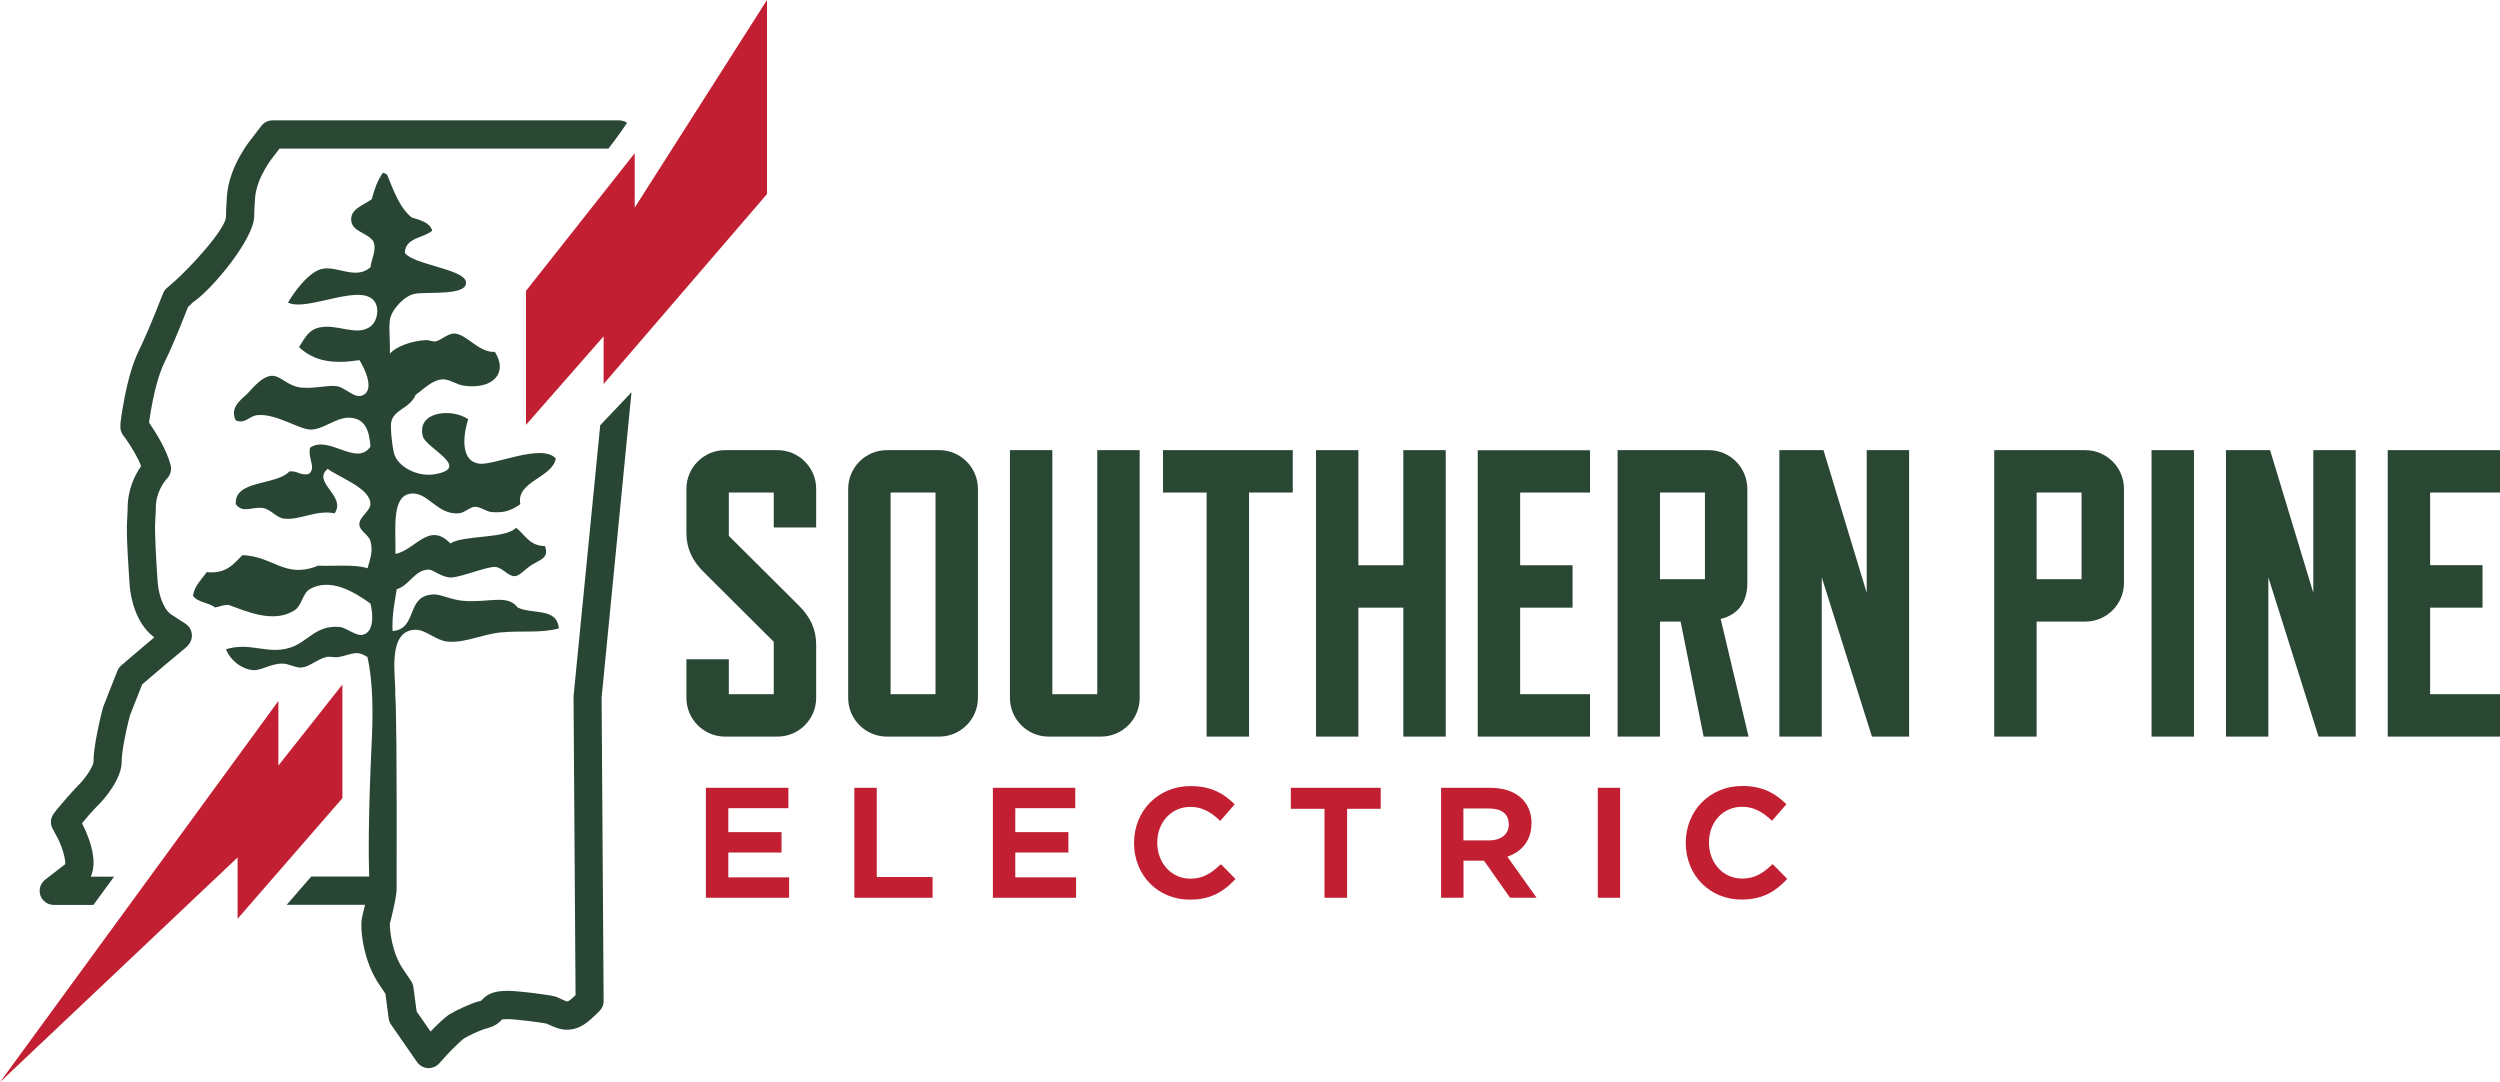
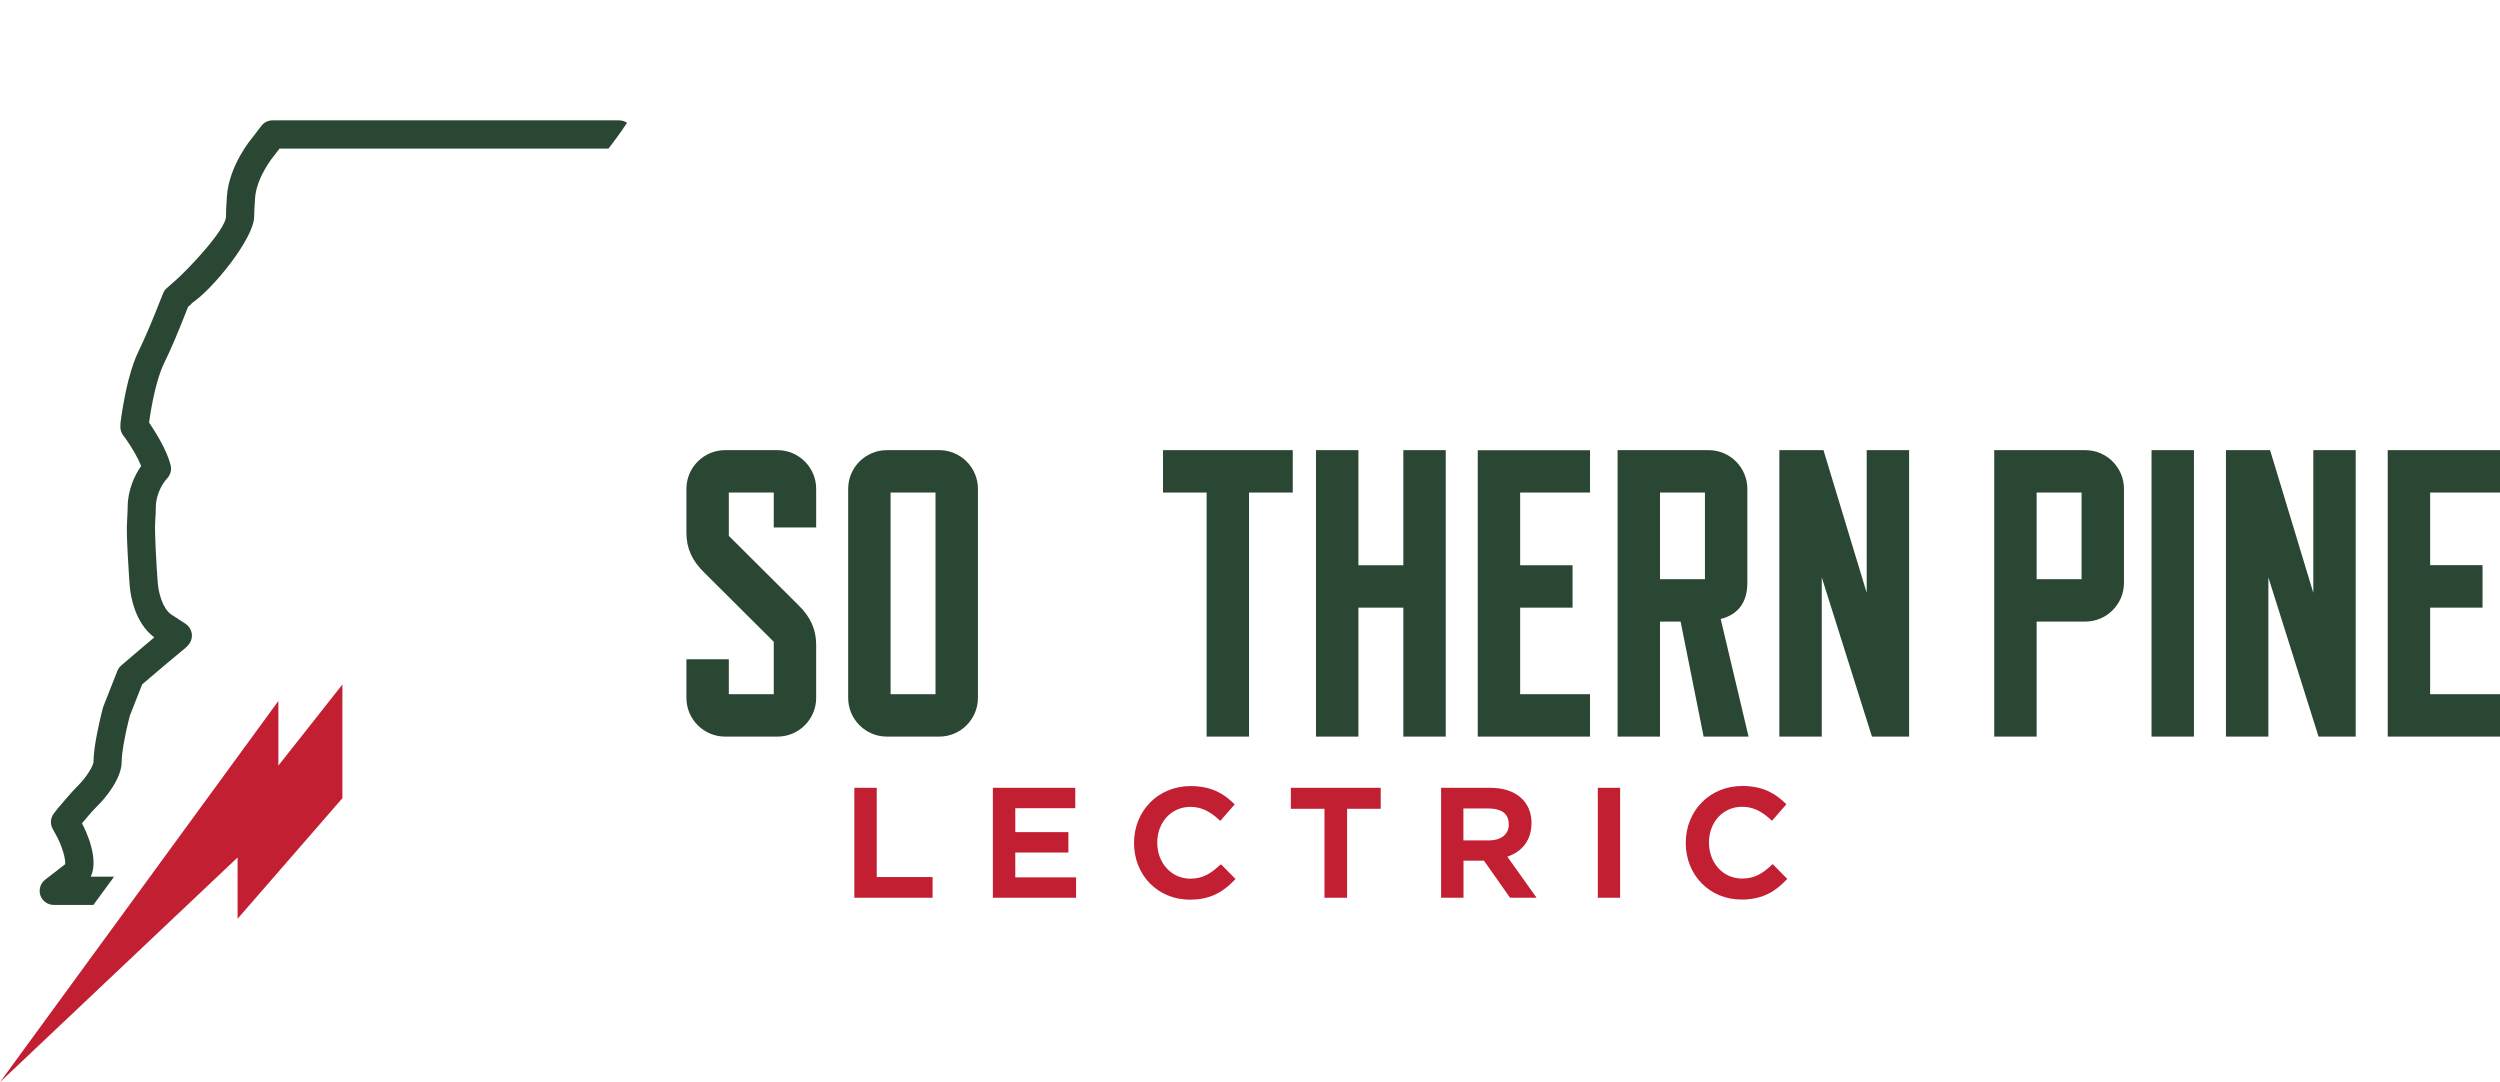
<svg xmlns="http://www.w3.org/2000/svg" id="a" viewBox="0 0 247.59 107.17">
  <g>
-     <polygon points="72.13 84.43 77.4 84.43 77.4 82.41 72.13 82.41 72.13 80.04 78.08 80.04 78.08 78.02 69.91 78.02 69.91 88.91 78.15 88.91 78.15 86.89 72.13 86.89 72.13 84.43" style="fill:#c22032;" />
    <polygon points="86.83 78.02 84.61 78.02 84.61 88.91 92.36 88.91 92.36 86.86 86.83 86.86 86.83 78.02" style="fill:#c22032;" />
    <polygon points="100.55 84.43 105.81 84.43 105.81 82.41 100.55 82.41 100.55 80.04 106.49 80.04 106.49 78.02 98.33 78.02 98.33 88.91 106.57 88.91 106.57 86.89 100.55 86.89 100.55 84.43" style="fill:#c22032;" />
    <path d="M120.78,85.7c-.87,.81-1.66,1.32-2.89,1.32-1.87,0-3.28-1.54-3.28-3.57s1.41-3.54,3.28-3.54c1.01,0,1.88,.39,2.82,1.26l.14,.13,1.43-1.64-.13-.12c-.87-.84-2.06-1.69-4.24-1.69-3.19,0-5.6,2.43-5.6,5.64s2.38,5.61,5.53,5.61c1.79,0,3.11-.58,4.4-1.92l.12-.13-1.44-1.46-.13,.12Z" style="fill:#c22032;" />
    <polygon points="127.84 80.1 131.17 80.1 131.17 88.91 133.41 88.91 133.41 80.1 136.74 80.1 136.74 78.02 127.84 78.02 127.84 80.1" style="fill:#c22032;" />
    <path d="M151.68,81.54c0-2.17-1.57-3.52-4.09-3.52h-4.87v10.89h2.22v-3.67h2.03l2.58,3.67h2.63l-2.9-4.07c1.53-.51,2.39-1.7,2.39-3.3m-2.24,.1c0,.98-.76,1.59-1.98,1.59h-2.52v-3.16h2.5c.91,0,1.99,.27,1.99,1.57" style="fill:#c22032;" />
    <rect x="158.24" y="78.02" width="2.21" height="10.89" style="fill:#c22032;" />
    <path d="M175.55,85.58l-.13,.12c-.87,.81-1.66,1.31-2.89,1.31-1.87,0-3.28-1.53-3.28-3.57s1.41-3.54,3.28-3.54c1.01,0,1.88,.39,2.82,1.26l.14,.13,1.43-1.64-.13-.12c-.87-.83-2.06-1.69-4.24-1.69-3.2,0-5.6,2.43-5.6,5.64s2.38,5.61,5.53,5.61c2.25,0,3.48-.97,4.4-1.92l.12-.13-1.44-1.46Z" style="fill:#c22032;" />
  </g>
  <g>
    <path d="M77,44.58h-5.19c-2.11,0-3.83,1.72-3.83,3.83v4.37c0,1.51,.56,2.76,1.77,3.93l6.88,6.85v5.19h-4.45v-3.46h-4.2v3.83c0,2.11,1.72,3.83,3.83,3.83h5.19c2.11,0,3.83-1.72,3.83-3.83v-5.27c0-1.51-.56-2.76-1.77-3.93l-6.88-6.85v-4.29h4.45v3.46h4.2v-3.83c0-2.11-1.72-3.83-3.83-3.83" style="fill:#2a4734;" />
    <path d="M93.02,44.58h-5.19c-2.11,0-3.83,1.72-3.83,3.83v20.71c0,2.11,1.72,3.83,3.83,3.83h5.19c2.11,0,3.83-1.72,3.83-3.83v-20.71c0-2.11-1.72-3.83-3.83-3.83m-.37,24.17h-4.45v-19.97h4.45v19.97Z" style="fill:#2a4734;" />
-     <path d="M108.67,68.75h-4.45v-24.17h-4.2v24.54c0,2.11,1.72,3.83,3.83,3.83h5.19c2.11,0,3.83-1.72,3.83-3.83v-24.54h-4.2v24.17Z" style="fill:#2a4734;" />
    <polygon points="115.18 48.78 119.5 48.78 119.5 72.95 123.7 72.95 123.7 48.78 128.03 48.78 128.03 44.58 115.18 44.58 115.18 48.78" style="fill:#2a4734;" />
    <polygon points="138.98 55.98 134.53 55.98 134.53 44.58 130.33 44.58 130.33 72.95 134.53 72.95 134.53 60.18 138.98 60.18 138.98 72.95 143.18 72.95 143.18 44.58 138.98 44.58 138.98 55.98" style="fill:#2a4734;" />
    <polygon points="146.35 72.95 157.47 72.95 157.47 68.75 150.55 68.75 150.55 60.18 155.74 60.18 155.74 55.98 150.55 55.98 150.55 48.78 157.47 48.78 157.47 44.59 146.35 44.59 146.35 72.95" style="fill:#2a4734;" />
    <path d="M173.05,57.73v-9.32c0-2.11-1.72-3.83-3.83-3.83h-9.02v28.37h4.2v-11.39h2.04l2.28,11.39h4.45l-2.76-11.65c1.73-.43,2.64-1.66,2.64-3.57m-4.2-.37h-4.45v-8.58h4.45v8.58Z" style="fill:#2a4734;" />
    <polygon points="184.87 58.71 180.59 44.58 176.22 44.58 176.22 72.95 180.42 72.95 180.42 57.18 185.39 72.95 189.07 72.95 189.07 44.58 184.87 44.58 184.87 58.71" style="fill:#2a4734;" />
    <path d="M206.52,44.58h-9.02v28.37h4.2v-11.39h4.82c2.11,0,3.83-1.72,3.83-3.83v-9.32c0-2.11-1.72-3.83-3.83-3.83m-.37,12.78h-4.45v-8.58h4.45v8.58Z" style="fill:#2a4734;" />
    <rect x="213.08" y="44.58" width="4.2" height="28.37" style="fill:#2a4734;" />
    <polygon points="229.1 58.71 224.82 44.58 220.45 44.58 220.45 72.95 224.65 72.95 224.65 57.18 229.62 72.95 233.3 72.95 233.3 44.58 229.1 44.58 229.1 58.71" style="fill:#2a4734;" />
    <polygon points="247.59 48.78 247.59 44.58 236.47 44.58 236.47 72.95 247.59 72.95 247.59 68.75 240.67 68.75 240.67 60.18 245.86 60.18 245.86 55.97 240.67 55.97 240.67 48.78 247.59 48.78" style="fill:#2a4734;" />
  </g>
-   <polygon points="75.96 0 75.96 19.22 59.78 38.03 59.78 33.31 52.09 42.08 52.09 28.81 62.86 15.17 62.86 20.56 75.96 0" style="fill:#c22032;" />
  <polygon points="33.91 67.79 33.91 79.05 23.53 90.99 23.53 84.92 0 107.17 27.57 69.42 27.57 75.82 33.91 67.79" style="fill:#c22032;" />
  <path d="M18.59,30.42l.39-.34-.02-.03c2.13-1.4,6.16-6.42,6.21-8.56,0-.5,.04-1,.07-1.49l.02-.38c.15-2.11,1.83-4.14,1.89-4.21l.53-.69H60.26s1.27-1.65,1.84-2.56c-.22-.15-.49-.24-.77-.24H26.99c-.43,0-.85,.2-1.11,.55l-.91,1.19c-.1,.11-2.29,2.74-2.5,5.79l-.02,.38c-.04,.55-.07,1.11-.07,1.63-.03,1.25-3.6,5.1-5.18,6.48-.01,0-.02,.01-.03,.02l-.65,.57c-.11,.09-.2,.2-.27,.32,0,0-.09,.15-.19,.43-1.17,3-1.9,4.61-2.31,5.44-.74,1.51-1.34,3.79-1.77,6.78v.09c-.03,.07-.04,.15-.04,.23l-.02,.37c-.02,.35,.09,.68,.3,.96l.17,.21c.72,1.02,1.28,2.01,1.59,2.79-.6,.86-1.34,2.29-1.34,4.19,0,.3-.02,.55-.03,.78-.01,.18-.02,.34-.02,.42-.12,1.32,.21,5.75,.24,6.27l.03,.35c.08,.82,.49,3.54,2.42,4.96-.9,.76-1.64,1.39-1.64,1.39l-1.63,1.39c-.17,.15-.31,.34-.39,.55l-1.37,3.48c-.02,.06-.04,.11-.06,.17l-.19,.77c-.12,.5-.74,3.06-.74,4.6-.02,.33-.64,1.47-1.59,2.39-.68,.7-1.34,1.48-1.69,1.9l-.19,.22s-.08,.09-.12,.14l-.35,.46c-.33,.44-.37,1.03-.1,1.51l.31,.57c.61,1.06,1,2.46,.92,2.93l-1.98,1.53c-.47,.37-.66,.99-.47,1.56,.2,.57,.73,.94,1.33,.94h3.92l2.05-2.8h-2.31c.82-1.77-.42-4.43-.87-5.28h0c.33-.4,.93-1.13,1.51-1.71,.84-.81,2.42-2.76,2.42-4.38,0-1.02,.41-2.95,.65-3.93l.17-.67,1.21-3.07,1.36-1.16s1.57-1.34,2.92-2.45c.03-.02,.09-.09,.12-.11,.07-.07,.21-.2,.33-.4,.38-.63,.2-1.44-.4-1.86-.17-.12-.43-.28-.65-.42l-.07-.05c-.18-.12-.35-.23-.52-.34l-.19-.12c-.88-.58-1.26-2.16-1.34-2.99l-.03-.31c-.13-1.8-.31-4.97-.24-5.88l.02-.41c.02-.28,.04-.6,.04-.96,0-1.6,.87-2.67,1.14-2.96,.32-.35,.44-.83,.33-1.29-.37-1.47-1.43-3.18-2.14-4.23,.48-3.33,1.09-5.05,1.51-5.91,.62-1.25,1.41-3.11,2.35-5.53" style="fill:#2a4734; fill-rule:evenodd;" />
-   <path d="M59.44,42.15l-2.64,26.81,.2,29.59c-.33,.32-.66,.63-.83,.63-.07,0-.36-.13-.58-.23l-.48-.22c-.48-.19-3.79-.6-4.79-.6-1.33,0-2.02,.24-2.66,.97-.05,.02-.1,.04-.15,.05-.04,0-.09,.02-.14,.03-.84,.24-2.1,.83-2.83,1.26-.51,.32-1.37,1.16-1.9,1.72l-1.38-1.99-.32-2.42c-.03-.22-.11-.42-.23-.6l-.72-1.06c-1.2-1.69-1.39-3.98-1.38-4.62,.13-.49,.54-2.15,.65-3.06,.02-.19,.02-.56,.02-.56,.03-12.79-.04-17.97-.14-19.13,.1-1.51-.91-6.34,2.04-6.35,1,0,1.96,1.05,3.13,1.17,1.74,.17,3.42-.73,5.31-.91,2.05-.19,3.97,.09,5.72-.39-.15-2.11-2.65-1.36-4.08-2.08-.99-1.33-2.84-.46-5.31-.65-1.27-.09-2.25-.66-2.99-.64-2.83,.07-1.54,3.41-4.08,3.63-.08-1.59,.21-2.82,.41-4.15,1.23-.34,1.75-1.89,3.13-1.94,.51-.02,1.34,.83,2.31,.78,1.01-.05,3.57-1.12,4.34-1.04,.74,.08,1.23,.93,1.91,.91,.51-.02,1.03-.73,1.77-1.17,.91-.53,1.61-.67,1.22-1.81-1.56-.02-1.97-1.14-2.86-1.81-1.05,1.11-5.19,.7-6.51,1.55-2.12-2.2-3.43,.63-5.44,1.04,.07-2.29-.45-5.71,1.49-5.97,1.72-.23,2.61,2.1,4.76,1.95,.61-.04,1.13-.64,1.63-.65,.53-.01,1.12,.48,1.63,.52,1.13,.09,1.82-.05,2.86-.78-.46-2.26,3.22-2.62,3.51-4.53-1.41-1.52-6.07,.71-7.59,.52-1.76-.23-1.67-2.56-1.08-4.4-1.62-1.12-5.12-.79-4.5,1.68,.3,1.19,4.86,3.11,1.23,3.76-1.79,.32-3.74-.76-4.08-2.08-.21-.78-.38-2.68-.27-3.11,.3-1.25,1.84-1.31,2.41-2.66,.88-.64,1.65-1.48,2.68-1.54,.65-.04,1.38,.55,2.18,.64,2.78,.36,4.33-1.26,2.99-3.36-1.63,.1-2.83-1.84-4.08-1.82-.56,.01-1.3,.68-1.77,.78-.28,.05-.68-.14-.96-.13-1.34,.07-2.9,.57-3.59,1.35,.04-1.4-.12-2.34,0-3.33,.12-.99,1.46-2.44,2.47-2.6,1.24-.24,5.31,.25,5.06-1.21-.24-1.25-5.26-1.69-6.05-2.85,.06-1.54,1.85-1.43,2.72-2.2-.27-.82-1.17-1.04-2.04-1.3-1.24-1.01-1.79-2.7-2.45-4.27-.17-.01-.19-.17-.41-.14-.52,.72-.84,1.62-1.09,2.6-.93,.65-2.11,.98-2.04,2.08,.08,1.15,1.54,1.19,2.18,2.07,.39,.85-.19,1.78-.27,2.59-1.41,1.23-3.14-.06-4.63,.13-1.43,.18-2.98,2.4-3.54,3.37,2,.97,7.64-2.25,8.71,.13,.3,.69,.12,1.83-.68,2.33-1.33,.83-3.22-.37-4.9,0-1.1,.24-1.41,.97-2.04,1.95,1.54,1.42,3.36,1.69,5.99,1.29,.48,.76,1.59,2.99,.27,3.5-.78,.3-1.6-.73-2.45-.91-.8-.17-2.2,.25-3.54,.13-1.43-.13-2.07-1.22-2.99-1.17-1.04,.06-2.1,1.51-2.45,1.82-.71,.64-1.69,1.41-1.09,2.59,.95,.41,1.33-.46,2.18-.52,1.83-.15,3.97,1.36,5.17,1.43,1.31,.06,2.53-1.23,3.94-1.17,1.54,.07,1.93,1.3,2.05,2.85-1.35,2.05-4.16-1.2-5.99,.13-.22,1.17,.66,1.97-.13,2.6-.9,.16-1.09-.35-1.91-.26-1.33,1.42-5.48,.81-5.31,3.24,.69,.97,1.69,.2,2.72,.39,.79,.15,1.28,.94,2.04,1.04,1.56,.2,3.19-.9,5.03-.52,1.19-1.74-2.3-3.08-.68-4.41,1,.81,4.27,1.91,4.22,3.5-.03,.75-1.17,1.27-1.09,2.08,.06,.56,.94,1,1.09,1.55,.28,1.04,0,1.69-.28,2.72-1.28-.42-3.15-.19-4.89-.26-3.3,1.34-4.4-.93-7.5-1.04-.87,.85-1.57,1.88-3.54,1.68-.5,.73-1.18,1.3-1.36,2.33,.43,.68,1.57,.67,2.18,1.17,.48-.06,.79-.28,1.36-.25,1.71,.62,4.48,1.88,6.55,.51,.69-.46,.76-1.65,1.49-2.08,1.99-1.12,4.29,.2,5.99,1.43,.24,.85,.46,2.89-.82,3.11-.6,.11-1.6-.72-2.18-.78-2.45-.25-3.18,1.53-5.04,2.07-2.2,.65-3.87-.61-6.26,.13,.43,1.11,1.59,2,2.72,2.07,.77,.04,1.76-.66,2.86-.65,.67,0,1.3,.44,1.91,.39,.81-.08,1.51-.8,2.44-1.04,.33-.09,.81,.07,1.22,0,1.29-.22,1.72-.75,2.86,0,.59,2.62,.55,5.84,.41,8.69-.34,7.18-.3,11.3-.24,13.05h-5.74l-2.43,2.8h7.76c-.12,.52-.24,1-.3,1.26h0c-.21,1,.06,4.32,1.81,6.79l.51,.76,.32,2.44c.03,.22,.11,.43,.24,.61l2.57,3.71c.25,.35,.64,.57,1.06,.6,.03,0,.06,0,.09,0,.39,0,.78-.17,1.04-.46l.74-.82c.77-.82,1.55-1.55,1.74-1.67,.49-.29,1.46-.74,2.04-.93,.19-.03,.36-.1,.51-.15,.64-.21,.98-.54,1.2-.79,.09-.02,.27-.03,.57-.03,.84,0,3.21,.33,3.83,.44l.29,.13c.52,.23,1.05,.48,1.73,.48,1.33,0,2.18-.83,2.92-1.55l.29-.28c.28-.27,.44-.64,.43-1.02l-.2-30.05,2.96-30.23-3.12,3.29Z" style="fill:#294634; fill-rule:evenodd;" />
</svg>